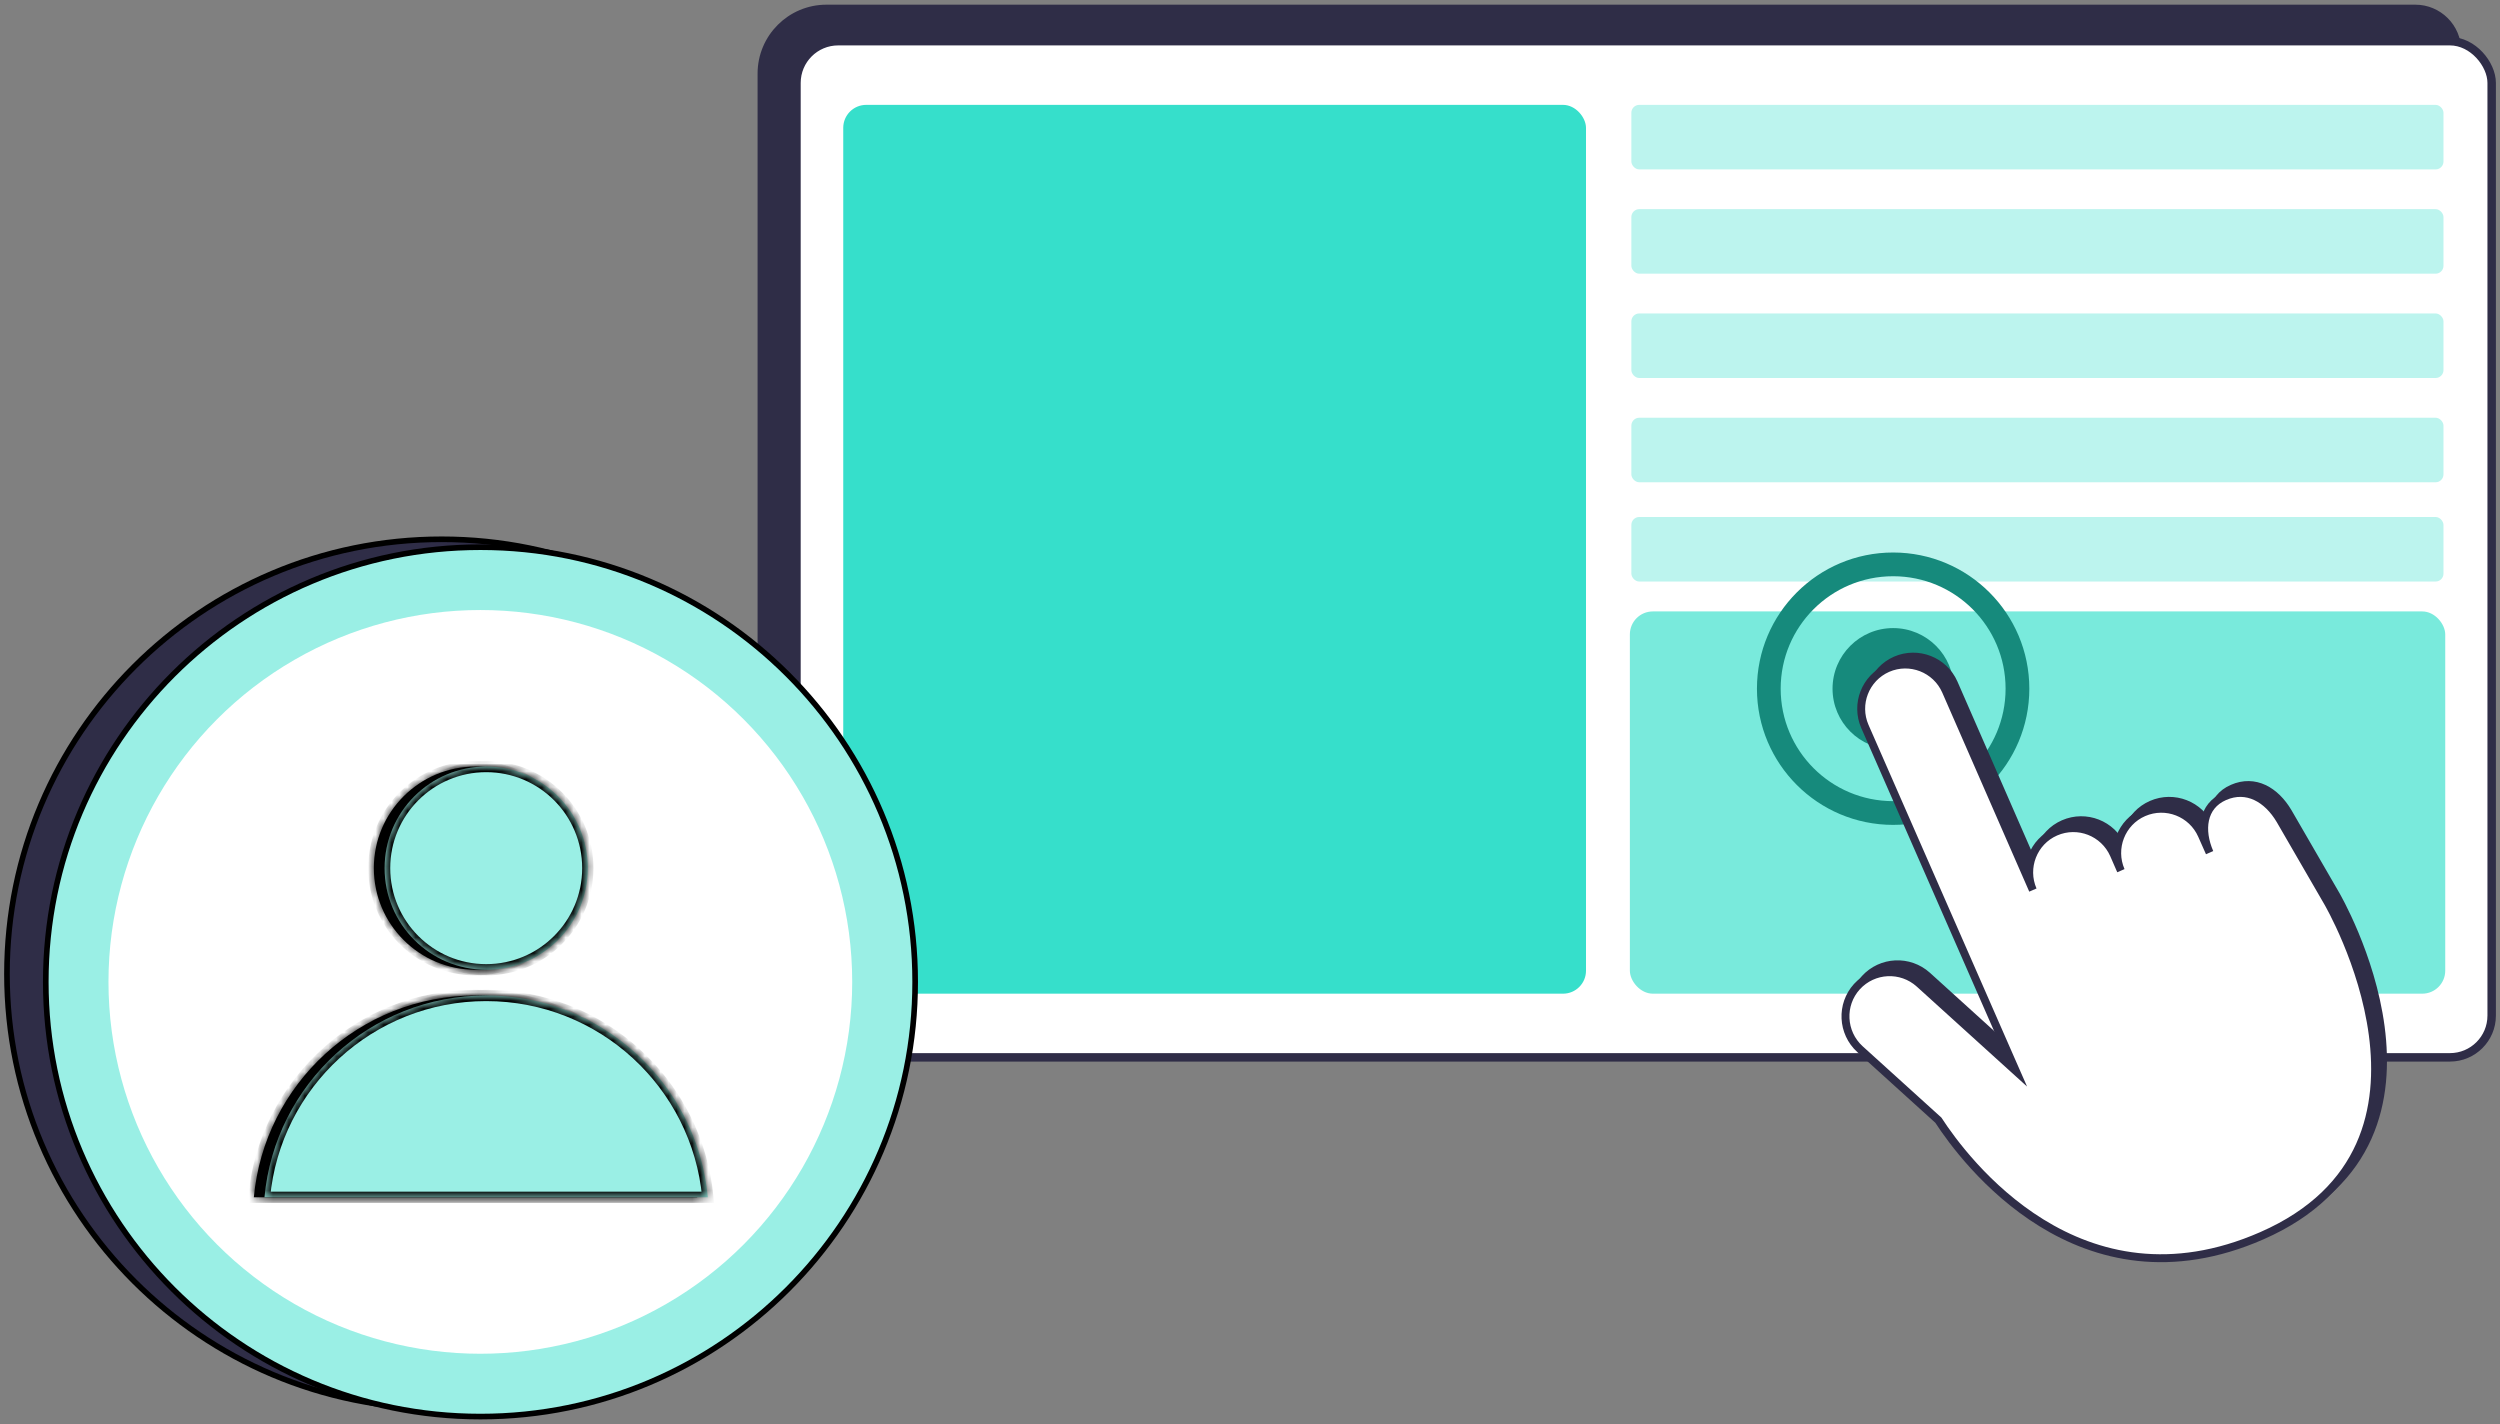
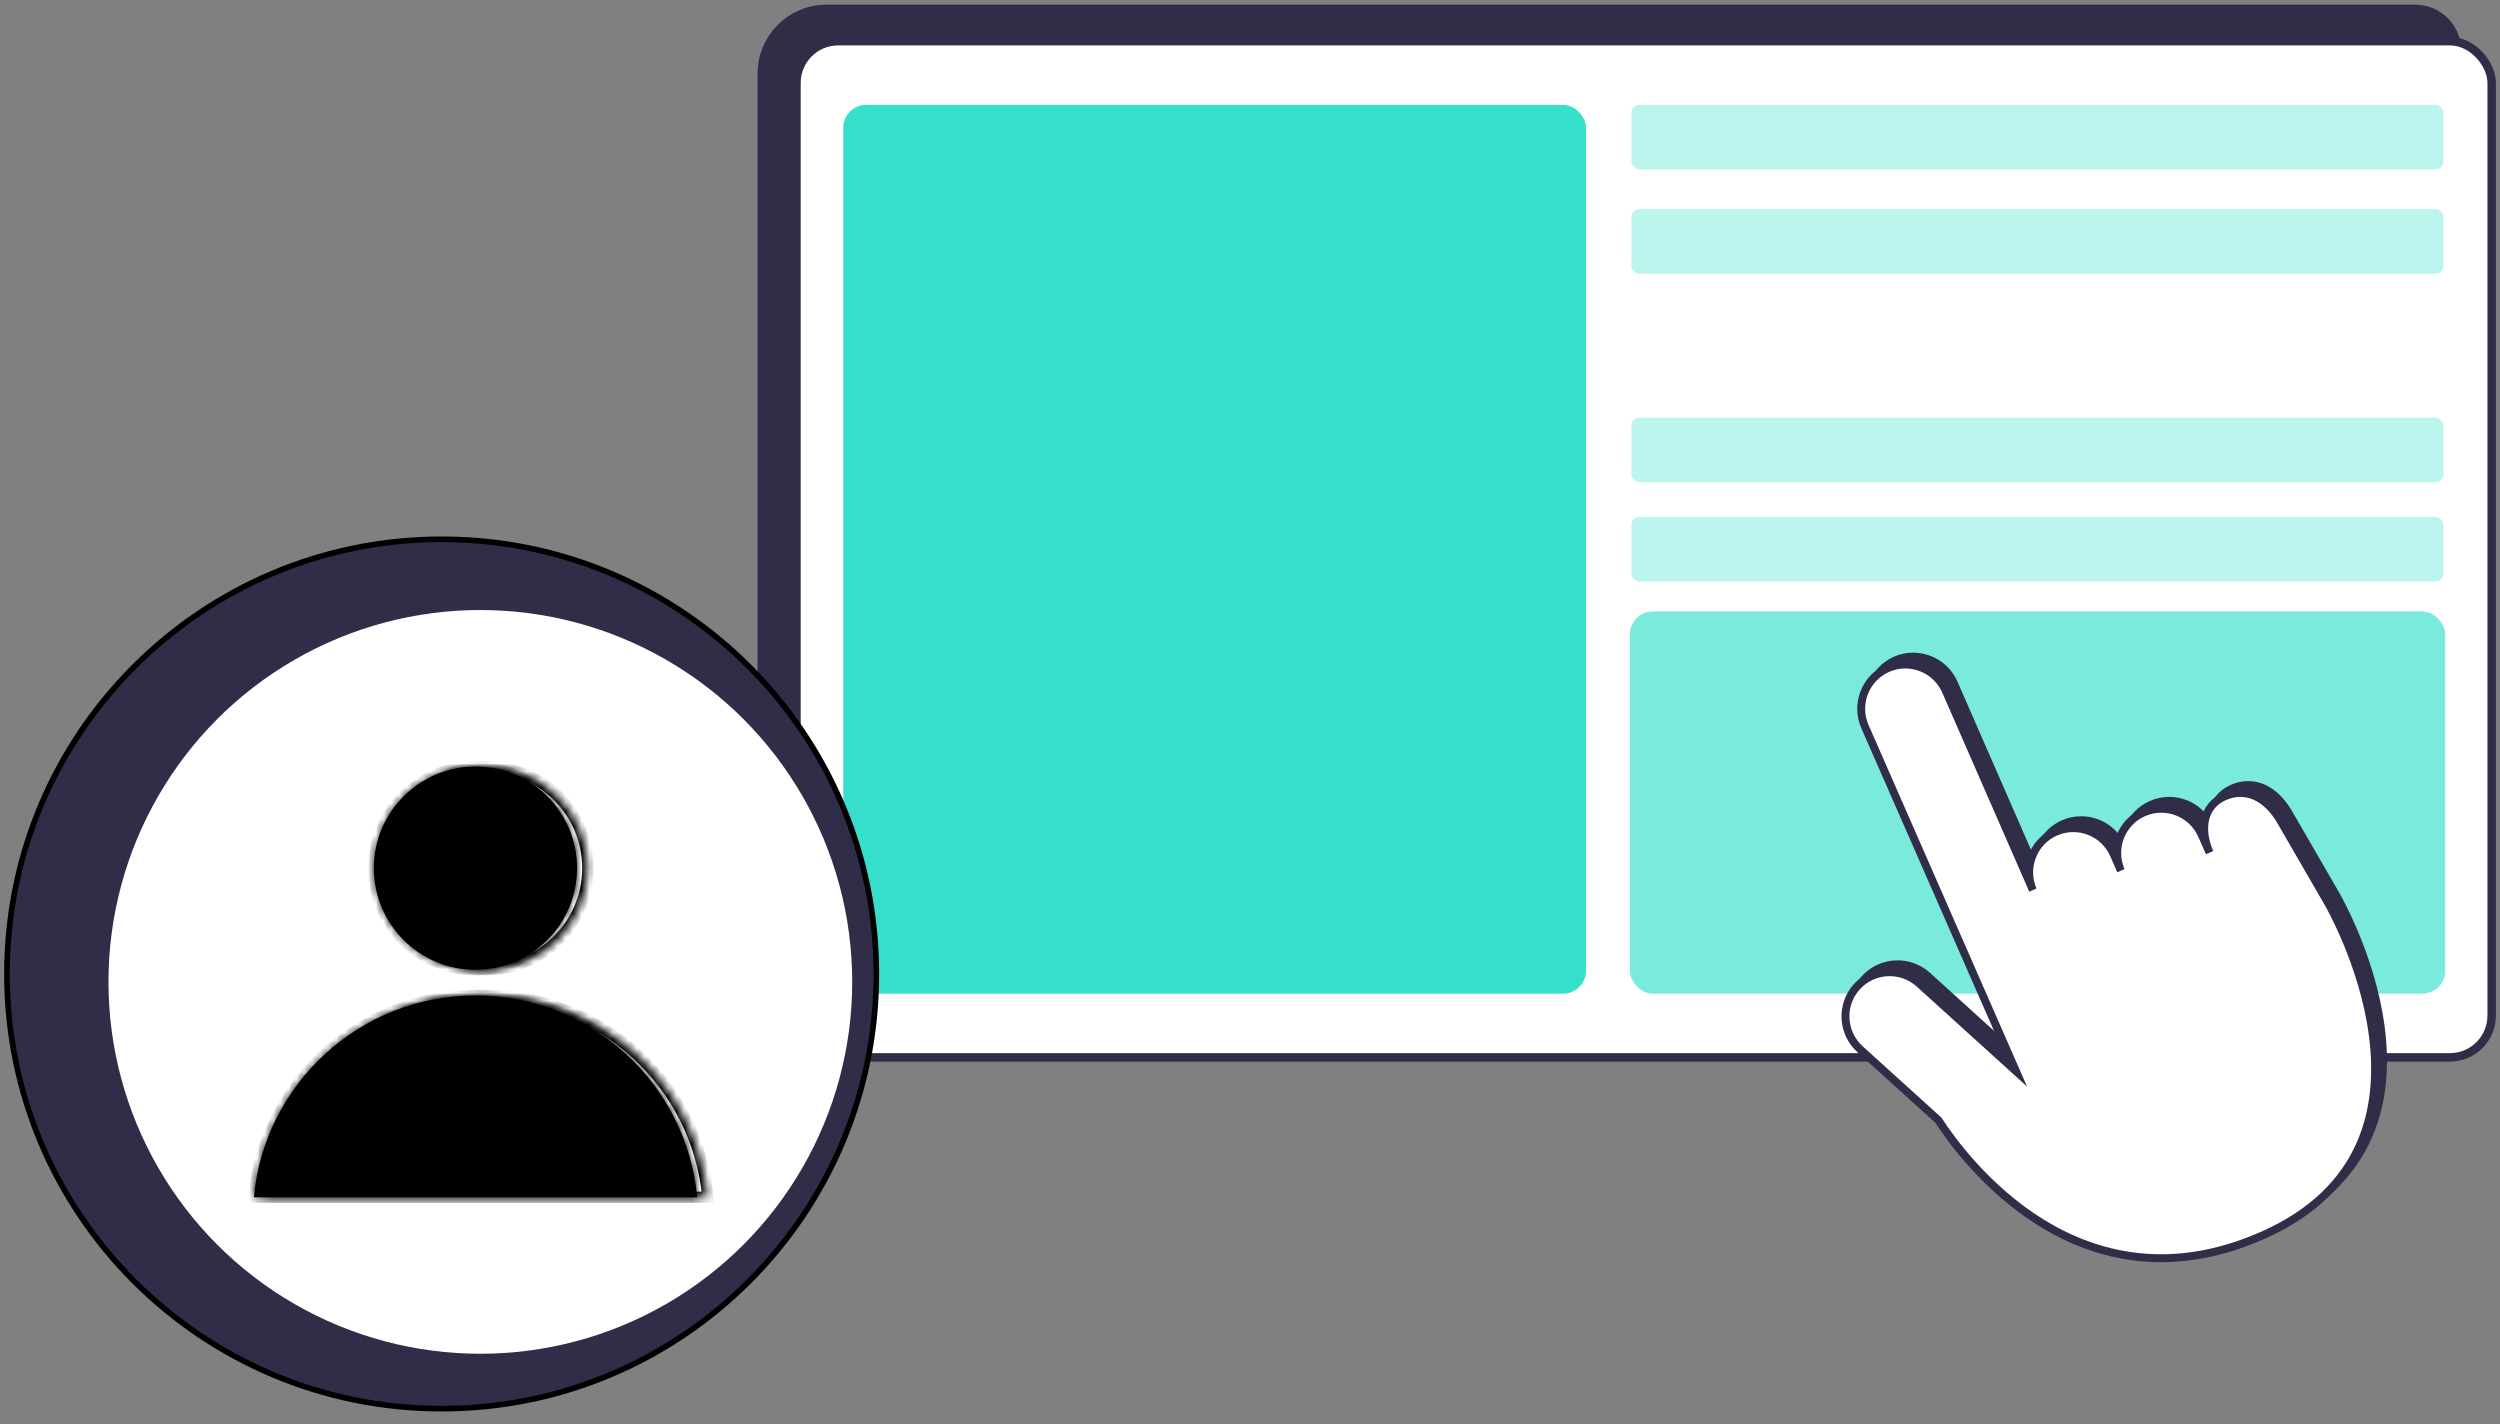
<svg xmlns="http://www.w3.org/2000/svg" width="316" height="180" viewBox="0 0 316 180" fill="none">
  <rect x="0" y="0" width="316" height="180" fill="#808080" stroke="none" />
  <path d="M96.292 9.304C96.292 4.787 99.953 1.125 104.47 1.125H305.29C308.203 1.125 310.564 3.487 310.564 6.4V124.294C310.564 127.207 308.203 129.568 305.29 129.568H101.566C98.653 129.568 96.292 127.207 96.292 124.294V9.304Z" fill="#2F2D47" stroke="#2F2D47" stroke-width="1.068" />
  <rect x="100.674" y="5.205" width="214.273" height="128.443" rx="5.275" fill="white" stroke="#2F2D47" stroke-width="1.068" />
  <rect x="106.586" y="13.255" width="93.884" height="112.346" rx="2.904" fill="#36DFCB" />
  <rect x="206.016" y="77.284" width="103.061" height="48.316" rx="2.904" fill="#79EADC" />
  <rect x="206.203" y="13.255" width="102.654" height="8.159" rx="1" fill="#BCF4EE" />
  <rect x="206.203" y="26.437" width="102.654" height="8.159" rx="1" fill="#BCF4EE" />
-   <rect x="206.203" y="39.621" width="102.654" height="8.159" rx="1" fill="#BCF4EE" />
  <rect x="206.203" y="52.801" width="102.654" height="8.159" rx="1" fill="#BCF4EE" />
  <rect x="206.203" y="65.348" width="102.654" height="8.159" rx="1" fill="#BCF4EE" />
  <path d="M110.77 123.11C110.77 153.455 86.17 178.055 55.825 178.055C25.479 178.055 0.879 153.455 0.879 123.11C0.879 92.764 25.479 68.165 55.825 68.165C86.17 68.165 110.77 92.764 110.77 123.11Z" fill="#2F2D47" stroke="black" stroke-width="0.712" />
-   <path d="M115.676 124.11C115.676 154.455 91.076 179.055 60.731 179.055C30.385 179.055 5.786 154.455 5.786 124.11C5.786 93.764 30.385 69.165 60.731 69.165C91.076 69.165 115.676 93.764 115.676 124.11Z" fill="#9AEFE5" stroke="black" stroke-width="0.712" />
  <ellipse cx="60.715" cy="124.111" rx="47.004" ry="47.004" fill="white" />
  <mask id="path-13-inside-1_2264_29056" fill="white">
    <path fill-rule="evenodd" clip-rule="evenodd" d="M60.097 122.578C67.191 122.578 72.941 116.828 72.941 109.734C72.941 102.641 67.191 96.891 60.097 96.891C53.004 96.891 47.254 102.641 47.254 109.734C47.254 116.828 53.004 122.578 60.097 122.578ZM60.106 125.828C45.452 125.828 33.414 137.028 32.086 151.335H88.127C86.798 137.028 74.76 125.828 60.106 125.828Z" />
  </mask>
  <path fill-rule="evenodd" clip-rule="evenodd" d="M60.097 122.578C67.191 122.578 72.941 116.828 72.941 109.734C72.941 102.641 67.191 96.891 60.097 96.891C53.004 96.891 47.254 102.641 47.254 109.734C47.254 116.828 53.004 122.578 60.097 122.578ZM60.106 125.828C45.452 125.828 33.414 137.028 32.086 151.335H88.127C86.798 137.028 74.76 125.828 60.106 125.828Z" fill="black" />
  <path d="M32.086 151.335L31.377 151.27L31.305 152.047H32.086V151.335ZM88.127 151.335V152.047H88.908L88.835 151.27L88.127 151.335ZM72.229 109.734C72.229 116.434 66.797 121.866 60.097 121.866V123.29C67.584 123.29 73.653 117.221 73.653 109.734H72.229ZM60.097 97.602C66.797 97.602 72.229 103.034 72.229 109.734H73.653C73.653 102.248 67.584 96.179 60.097 96.179V97.602ZM47.965 109.734C47.965 103.034 53.397 97.602 60.097 97.602V96.179C52.611 96.179 46.542 102.248 46.542 109.734H47.965ZM60.097 121.866C53.397 121.866 47.965 116.434 47.965 109.734H46.542C46.542 117.221 52.611 123.29 60.097 123.29V121.866ZM32.795 151.401C34.089 137.457 45.823 126.54 60.106 126.54V125.116C45.081 125.116 32.739 136.6 31.377 151.27L32.795 151.401ZM88.127 150.624H32.086V152.047H88.127V150.624ZM60.106 126.54C74.389 126.54 86.123 137.457 87.418 151.401L88.835 151.27C87.473 136.6 75.131 125.116 60.106 125.116V126.54Z" fill="black" mask="url(#path-13-inside-1_2264_29056)" />
  <mask id="path-15-inside-2_2264_29056" fill="white">
    <path fill-rule="evenodd" clip-rule="evenodd" d="M61.457 122.577C68.55 122.577 74.3 116.827 74.3 109.734C74.3 102.64 68.55 96.89 61.457 96.89C54.363 96.89 48.613 102.64 48.613 109.734C48.613 116.827 54.363 122.577 61.457 122.577ZM61.45 125.827C46.796 125.827 34.758 137.027 33.43 151.334H89.47C88.142 137.027 76.104 125.827 61.45 125.827Z" />
  </mask>
-   <path fill-rule="evenodd" clip-rule="evenodd" d="M61.457 122.577C68.55 122.577 74.3 116.827 74.3 109.734C74.3 102.64 68.55 96.89 61.457 96.89C54.363 96.89 48.613 102.64 48.613 109.734C48.613 116.827 54.363 122.577 61.457 122.577ZM61.45 125.827C46.796 125.827 34.758 137.027 33.43 151.334H89.47C88.142 137.027 76.104 125.827 61.45 125.827Z" fill="#9AEFE5" />
  <path d="M33.43 151.334L32.721 151.269L32.649 152.046H33.43V151.334ZM89.47 151.334V152.046H90.251L90.179 151.269L89.47 151.334ZM73.588 109.734C73.588 116.434 68.157 121.866 61.457 121.866V123.289C68.943 123.289 75.012 117.22 75.012 109.734H73.588ZM61.457 97.602C68.157 97.602 73.588 103.033 73.588 109.734H75.012C75.012 102.247 68.943 96.178 61.457 96.178V97.602ZM49.325 109.734C49.325 103.033 54.756 97.602 61.457 97.602V96.178C53.97 96.178 47.901 102.247 47.901 109.734H49.325ZM61.457 121.866C54.756 121.866 49.325 116.434 49.325 109.734H47.901C47.901 117.22 53.97 123.289 61.457 123.289V121.866ZM34.138 151.4C35.433 137.456 47.167 126.539 61.45 126.539V125.115C46.425 125.115 34.083 136.599 32.721 151.269L34.138 151.4ZM89.47 150.623H33.43V152.046H89.47V150.623ZM61.45 126.539C75.733 126.539 87.467 137.456 88.762 151.4L90.179 151.269C88.817 136.599 76.475 125.115 61.45 125.115V126.539Z" fill="black" mask="url(#path-15-inside-2_2264_29056)" />
-   <circle cx="239.294" cy="87.051" r="7.661" fill="#168A7C" />
-   <circle cx="239.292" cy="87.051" r="15.714" stroke="#168A7C" stroke-width="3" />
  <path d="M295.356 113.276L289.208 102.653C287.606 99.945 285.011 98.43 282.187 99.661C279.363 100.891 279.064 103.95 280.294 106.774L279.315 104.567C278.068 101.745 274.777 100.464 271.953 101.694C269.13 102.924 267.85 106.232 269.08 109.055L268.191 107.015C266.944 104.193 263.653 102.912 260.829 104.142C258.006 105.372 256.726 108.68 257.956 111.504L246.956 86.336C245.709 83.514 242.418 82.232 239.594 83.463C236.772 84.709 235.491 88 236.721 90.824L249.285 119.484L255.04 132.616L255.823 134.398L243.611 123.332C241.318 121.266 237.797 121.433 235.713 123.711C233.645 125.987 233.814 129.524 236.092 131.608L246.01 140.592C249.265 145.605 263.857 165.3 286.897 155.198C313.175 143.672 295.237 113.072 295.237 113.072L295.356 113.276Z" fill="#2F2D47" stroke="#2F2D47" stroke-miterlimit="10" />
  <path d="M294.356 114.276L288.208 103.653C286.606 100.945 284.011 99.43 281.187 100.661C278.363 101.891 278.064 104.95 279.294 107.774L278.315 105.567C277.068 102.745 273.777 101.464 270.953 102.694C268.13 103.924 266.85 107.232 268.08 110.055L267.191 108.015C265.944 105.193 262.653 103.912 259.829 105.142C257.006 106.372 255.726 109.68 256.956 112.504L245.956 87.336C244.709 84.514 241.418 83.232 238.594 84.463C235.772 85.709 234.491 89 235.721 91.824L248.285 120.484L254.04 133.616L254.823 135.398L242.611 124.332C240.318 122.266 236.797 122.433 234.713 124.711C232.645 126.987 232.814 130.524 235.092 132.608L245.01 141.592C248.265 146.605 262.857 166.3 285.897 156.198C312.175 144.672 294.237 114.072 294.237 114.072L294.356 114.276Z" fill="white" stroke="#2F2D47" stroke-miterlimit="10" />
</svg>